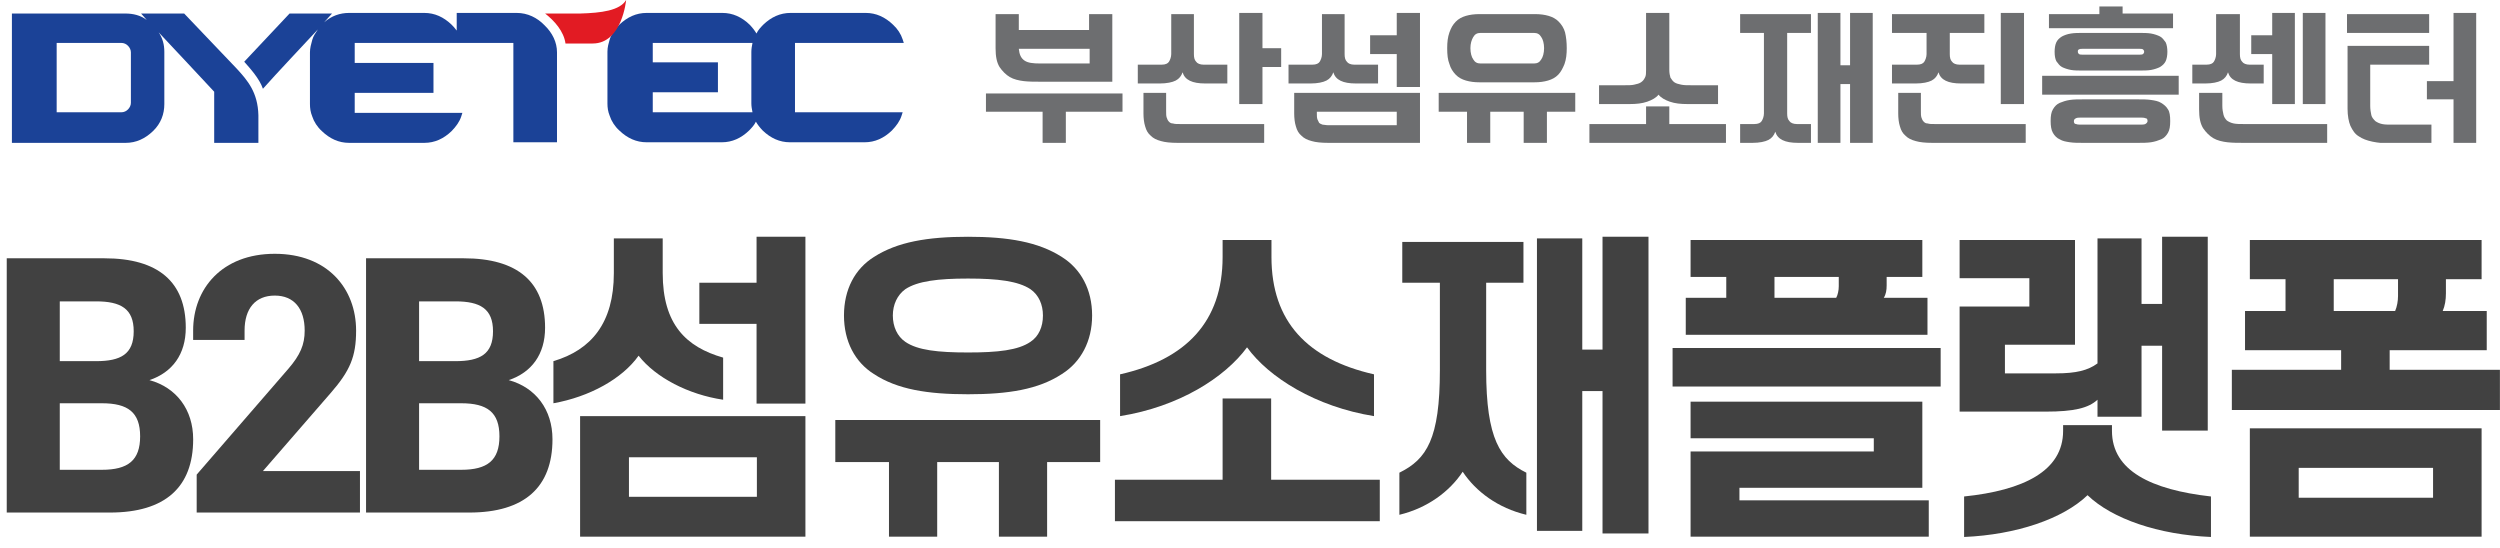
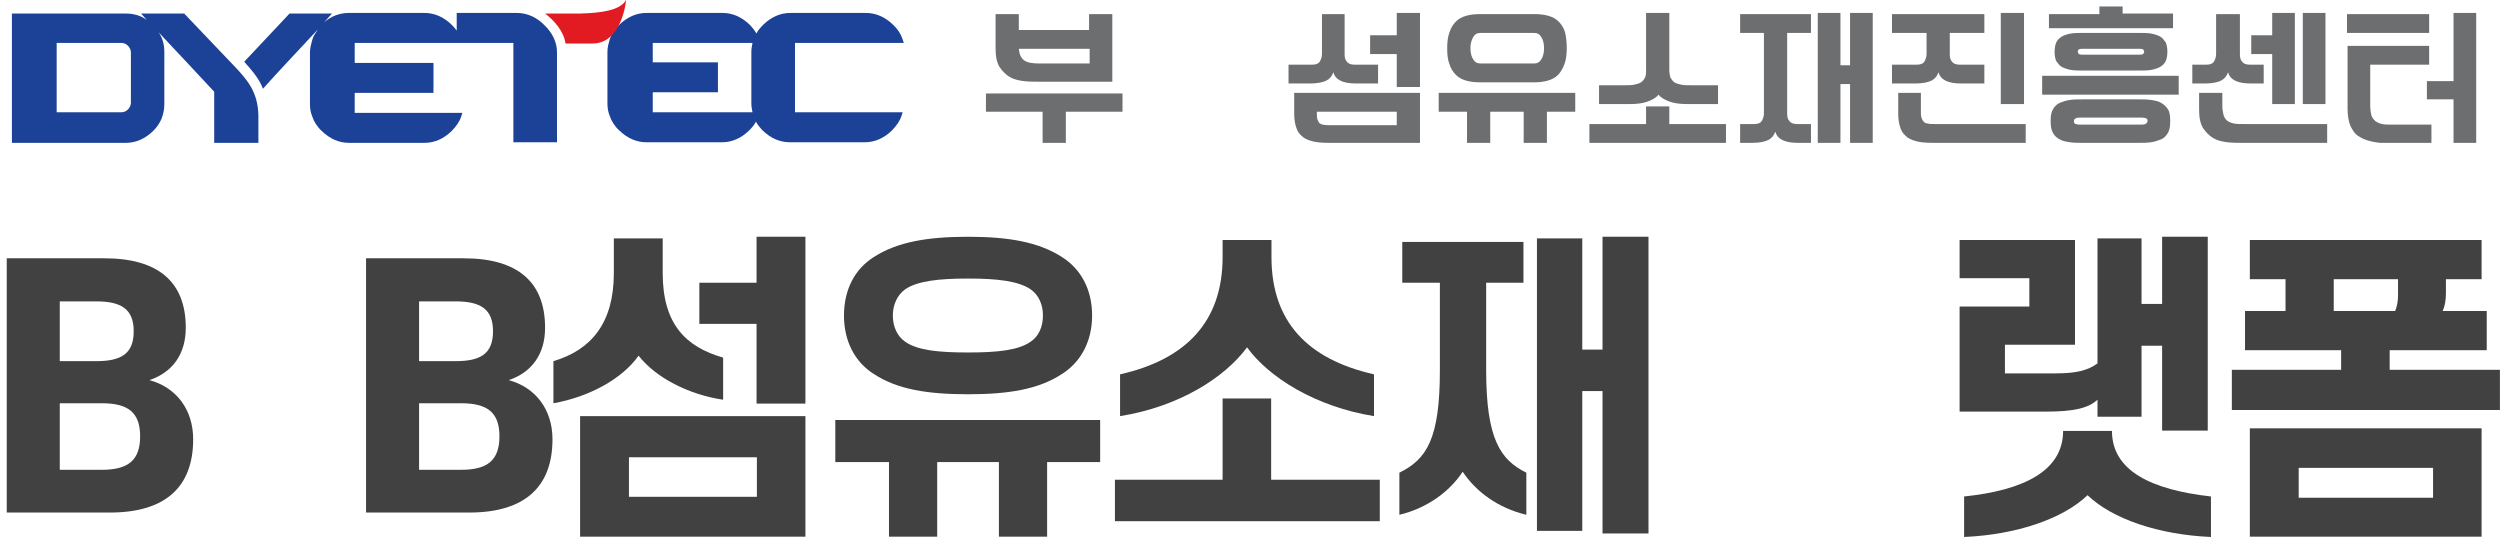
<svg xmlns="http://www.w3.org/2000/svg" width="210" height="46" viewBox="0 0 210 46" fill="none">
  <g clip-path="url(#clip0)">
    <path d="M82.82 7.852H94.29V9.383H89.531V12H87.579V9.383H82.82V7.852ZM85.58 2.519H91.482V1.185H93.434V6.864H87.341C86.913 6.864 86.437 6.864 86.008 6.815C85.58 6.765 85.152 6.667 84.819 6.469C84.485 6.272 84.2 5.975 83.962 5.63C83.724 5.235 83.629 4.741 83.629 4.049V1.185H85.58V2.519V2.519ZM91.482 4.099H85.58C85.628 4.593 85.77 4.889 86.056 5.086C86.342 5.284 86.77 5.333 87.389 5.333H91.53V4.099H91.482Z" fill="#6D6E70" />
-     <path d="M100.288 1.185V4.543C100.288 4.84 100.335 5.037 100.478 5.185C100.573 5.333 100.811 5.432 101.097 5.432H103.096V7.012H101.239C100.145 7.012 99.526 6.716 99.336 6.074C99.24 6.37 99.05 6.617 98.764 6.765C98.479 6.914 98.003 7.012 97.432 7.012H95.575V5.432H97.575C97.908 5.432 98.098 5.333 98.193 5.185C98.288 5.037 98.384 4.79 98.384 4.543V1.185H100.288ZM97.955 7.753V9.333C97.955 9.58 97.955 9.728 98.003 9.877C98.05 10.025 98.098 10.123 98.193 10.222C98.288 10.321 98.384 10.37 98.526 10.37C98.669 10.42 98.86 10.42 99.145 10.42H106.19V12H98.907C98.336 12 97.86 11.951 97.527 11.852C97.146 11.753 96.861 11.605 96.67 11.407C96.432 11.21 96.289 10.963 96.194 10.617C96.099 10.321 96.051 9.926 96.051 9.531V7.802H97.955V7.753ZM104.095 1.086H106.047V4.049H107.618V5.63H106.047V8.741H104.095V1.086Z" fill="#6D6E70" />
    <path d="M112.948 1.185V4.543C112.948 4.84 112.996 5.037 113.139 5.185C113.234 5.333 113.472 5.432 113.758 5.432H115.757V7.012H113.9C112.806 7.012 112.187 6.716 111.997 6.074C111.901 6.37 111.711 6.617 111.425 6.765C111.14 6.914 110.664 7.012 110.093 7.012H108.236V5.432H110.235C110.569 5.432 110.759 5.333 110.854 5.185C110.949 5.037 111.045 4.79 111.045 4.543V1.185H112.948ZM119.279 7.753V12H111.568C110.997 12 110.521 11.951 110.188 11.852C109.807 11.753 109.521 11.605 109.331 11.407C109.093 11.21 108.95 10.963 108.855 10.617C108.76 10.321 108.712 9.926 108.712 9.531V7.802H119.279V7.753ZM110.616 9.531C110.616 9.728 110.616 9.877 110.664 10.025C110.711 10.123 110.759 10.222 110.807 10.321C110.854 10.37 110.949 10.42 111.092 10.469C111.187 10.469 111.378 10.518 111.568 10.518H117.327V9.383H110.616V9.531ZM115.09 2.963H117.327V1.086H119.279V7.309H117.327V4.543H115.09V2.963Z" fill="#6D6E70" />
    <path d="M127.989 9.383H125.181V12H123.229V9.383H120.85V7.802H132.321V9.383H129.941V12H127.989V9.383ZM131.607 4.049C131.607 4.543 131.559 4.988 131.416 5.383C131.273 5.728 131.131 6.025 130.893 6.272C130.655 6.519 130.369 6.667 130.036 6.765C129.703 6.864 129.322 6.914 128.894 6.914H124.277C123.848 6.914 123.467 6.864 123.134 6.765C122.801 6.667 122.516 6.519 122.278 6.272C122.04 6.025 121.849 5.728 121.754 5.383C121.611 5.037 121.564 4.593 121.564 4.049C121.564 3.556 121.611 3.111 121.754 2.716C121.897 2.321 122.04 2.074 122.278 1.827C122.516 1.58 122.801 1.432 123.134 1.333C123.467 1.235 123.848 1.185 124.277 1.185H128.941C129.369 1.185 129.75 1.235 130.083 1.333C130.417 1.432 130.702 1.58 130.94 1.827C131.178 2.074 131.369 2.37 131.464 2.716C131.559 3.111 131.607 3.556 131.607 4.049ZM129.703 4.049C129.703 3.654 129.607 3.309 129.465 3.111C129.322 2.864 129.132 2.765 128.846 2.765H124.372C124.086 2.765 123.896 2.864 123.753 3.111C123.61 3.358 123.515 3.654 123.515 4.049C123.515 4.444 123.61 4.79 123.753 4.988C123.896 5.235 124.086 5.333 124.372 5.333H128.846C129.132 5.333 129.322 5.235 129.465 4.988C129.607 4.79 129.703 4.444 129.703 4.049Z" fill="#6D6E70" />
    <path d="M133.51 10.42H138.27V8.938H140.222V10.42H144.981V12H133.51V10.42ZM136.509 7.16C136.795 7.16 137.08 7.16 137.271 7.111C137.509 7.062 137.699 7.012 137.842 6.914C137.985 6.815 138.08 6.716 138.175 6.519C138.27 6.37 138.27 6.123 138.27 5.877V1.086H140.222V5.877C140.222 6.123 140.269 6.37 140.317 6.519C140.412 6.667 140.507 6.815 140.65 6.914C140.793 7.012 140.983 7.062 141.221 7.111C141.459 7.16 141.697 7.16 142.03 7.16H144.315V8.741H141.745C141.174 8.741 140.698 8.691 140.269 8.543C139.841 8.395 139.508 8.198 139.317 7.951C139.127 8.198 138.794 8.395 138.365 8.543C137.937 8.691 137.461 8.741 136.89 8.741H134.32V7.16H136.509Z" fill="#6D6E70" />
    <path d="M146.171 1.185H152.121V2.765H150.122V9.531C150.122 9.827 150.169 10.025 150.312 10.173C150.407 10.321 150.645 10.42 150.931 10.42H152.121V12H151.026C149.931 12 149.313 11.704 149.122 11.062C149.027 11.358 148.837 11.605 148.551 11.753C148.266 11.901 147.79 12 147.218 12H146.171V10.42H147.361C147.694 10.42 147.885 10.321 147.98 10.173C148.075 10.025 148.17 9.778 148.17 9.531V2.765H146.171V1.185ZM155.405 7.062H154.596V12.049H152.692V1.086H154.596V5.481H155.405V1.086H157.309V12H155.405V7.062Z" fill="#6D6E70" />
    <path d="M158.927 1.185H166.686V2.765H163.782V4.543C163.782 4.84 163.83 5.037 163.973 5.185C164.068 5.333 164.306 5.432 164.591 5.432H166.686V7.012H164.734C163.639 7.012 163.021 6.716 162.83 6.074C162.735 6.37 162.545 6.617 162.259 6.765C161.973 6.914 161.497 7.012 160.926 7.012H158.927V5.432H161.022C161.355 5.432 161.545 5.333 161.64 5.185C161.735 5.037 161.831 4.79 161.831 4.543V2.765H158.927V1.185V1.185ZM161.355 7.753V9.333C161.355 9.58 161.355 9.728 161.402 9.877C161.45 10.025 161.497 10.123 161.593 10.222C161.688 10.321 161.783 10.37 161.926 10.37C162.069 10.42 162.259 10.42 162.545 10.42H170.16V12H162.307C161.735 12 161.26 11.951 160.926 11.852C160.546 11.753 160.26 11.605 160.07 11.407C159.832 11.21 159.689 10.963 159.594 10.617C159.498 10.321 159.451 9.926 159.451 9.531V7.802H161.355V7.753ZM168.066 1.086H170.017V8.741H168.066V1.086Z" fill="#6D6E70" />
    <path d="M171.541 6.37H183.011V7.951H171.541V6.37ZM172.112 1.185H176.348V0.543H178.299V1.136H182.535V2.37H172.112V1.185ZM182.297 10.173C182.297 10.617 182.25 10.914 182.107 11.161C181.964 11.407 181.774 11.605 181.536 11.704C181.298 11.803 181.012 11.901 180.679 11.951C180.346 12 179.965 12 179.584 12H174.968C174.539 12 174.206 12 173.873 11.951C173.54 11.901 173.254 11.852 173.016 11.704C172.778 11.605 172.588 11.407 172.445 11.161C172.302 10.914 172.254 10.568 172.254 10.173C172.254 9.728 172.302 9.432 172.445 9.185C172.588 8.938 172.778 8.741 173.016 8.642C173.254 8.543 173.54 8.444 173.873 8.395C174.206 8.346 174.587 8.346 174.968 8.346H179.584C179.965 8.346 180.346 8.346 180.679 8.395C181.012 8.444 181.298 8.494 181.536 8.642C181.774 8.79 181.964 8.938 182.107 9.185C182.25 9.383 182.297 9.728 182.297 10.173ZM182.06 4.346C182.06 4.642 182.012 4.938 181.917 5.136C181.822 5.333 181.679 5.481 181.441 5.63C181.25 5.728 180.965 5.827 180.679 5.877C180.394 5.926 180.013 5.926 179.632 5.926H175.015C174.587 5.926 174.254 5.926 173.968 5.877C173.682 5.827 173.397 5.728 173.206 5.63C173.016 5.531 172.873 5.333 172.73 5.136C172.635 4.938 172.588 4.691 172.588 4.346C172.588 4.049 172.635 3.753 172.73 3.556C172.826 3.358 172.968 3.21 173.206 3.062C173.397 2.963 173.635 2.864 173.968 2.815C174.254 2.765 174.634 2.765 175.015 2.765H179.632C180.013 2.765 180.394 2.765 180.679 2.815C180.965 2.864 181.25 2.963 181.441 3.062C181.631 3.16 181.774 3.358 181.917 3.556C182.012 3.753 182.06 4.049 182.06 4.346ZM180.394 10.173C180.394 10.025 180.346 9.926 180.203 9.926C180.108 9.877 179.918 9.877 179.68 9.877H174.92C174.682 9.877 174.492 9.877 174.396 9.926C174.301 9.975 174.206 10.025 174.206 10.173C174.206 10.321 174.254 10.42 174.396 10.42C174.492 10.469 174.682 10.469 174.92 10.469H179.68C179.918 10.469 180.108 10.469 180.203 10.42C180.298 10.37 180.394 10.272 180.394 10.173ZM180.108 4.346C180.108 4.247 180.06 4.198 180.013 4.148C179.918 4.099 179.822 4.099 179.632 4.099H175.015C174.825 4.099 174.73 4.099 174.634 4.148C174.539 4.198 174.539 4.247 174.539 4.346C174.539 4.444 174.587 4.494 174.634 4.543C174.73 4.593 174.825 4.593 175.015 4.593H179.632C179.822 4.593 179.918 4.593 180.013 4.543C180.06 4.494 180.108 4.444 180.108 4.346Z" fill="#6D6E70" />
    <path d="M188.152 1.185V4.543C188.152 4.84 188.2 5.037 188.342 5.185C188.438 5.333 188.676 5.432 188.961 5.432H190.151V7.012H189.056C187.962 7.012 187.343 6.716 187.152 6.074C187.057 6.37 186.867 6.617 186.581 6.765C186.296 6.914 185.82 7.012 185.249 7.012H184.154V5.432H185.344C185.677 5.432 185.867 5.333 185.963 5.185C186.058 5.037 186.153 4.79 186.153 4.543V1.185H188.152ZM195.482 10.42V12H188.438C188.009 12 187.533 12 187.105 11.951C186.676 11.901 186.248 11.803 185.915 11.605C185.582 11.407 185.296 11.111 185.058 10.765C184.82 10.37 184.725 9.877 184.725 9.185V7.802H186.676V8.889C186.676 9.185 186.724 9.432 186.772 9.63C186.819 9.827 186.914 9.975 187.057 10.123C187.2 10.222 187.39 10.321 187.628 10.37C187.866 10.42 188.152 10.42 188.485 10.42H195.482ZM189.104 2.963H190.865V1.086H192.769V8.741H190.865V4.543H189.104V2.963ZM193.435 1.086H195.339V8.741H193.435V1.086Z" fill="#6D6E70" />
    <path d="M204.049 3.852V5.432H199.099V8.889C199.099 9.185 199.147 9.481 199.194 9.679C199.242 9.877 199.385 10.025 199.528 10.173C199.67 10.272 199.861 10.37 200.099 10.42C200.337 10.469 200.575 10.469 200.908 10.469H204.24V12.049H200.908C200.289 12.049 199.766 12 199.29 11.901C198.814 11.803 198.433 11.654 198.147 11.457C197.814 11.259 197.624 10.963 197.433 10.568C197.291 10.222 197.195 9.728 197.195 9.136V3.852H204.049ZM197.148 1.185H204.049V2.765H197.148V1.185ZM203.859 6.815H206.096V1.086H208.048V12H206.096V8.346H203.859V6.815Z" fill="#6D6E70" />
    <path d="M66.874 3.605C67.065 3.605 75.918 3.605 75.918 3.605L75.823 3.309C75.68 2.864 75.394 2.42 75.014 2.074C74.347 1.432 73.586 1.086 72.729 1.086H66.398C65.542 1.086 64.78 1.432 64.114 2.074C63.876 2.321 63.685 2.519 63.543 2.815C63.4 2.568 63.209 2.321 62.971 2.074C62.305 1.432 61.544 1.086 60.687 1.086H54.309C53.452 1.086 52.691 1.432 52.024 2.074C51.643 2.469 51.358 2.864 51.215 3.309C51.12 3.654 51.025 3.951 51.025 4.346V8.691C51.025 9.037 51.072 9.383 51.215 9.728C51.358 10.173 51.643 10.617 52.024 10.963C52.691 11.605 53.452 11.951 54.309 11.951H60.639C61.496 11.951 62.258 11.605 62.924 10.963C63.162 10.716 63.352 10.518 63.495 10.222C63.638 10.469 63.828 10.716 64.066 10.963C64.733 11.605 65.494 11.951 66.351 11.951H72.634C73.49 11.951 74.252 11.605 74.918 10.963C75.299 10.568 75.585 10.173 75.728 9.728L75.823 9.432C75.823 9.432 67.017 9.432 66.779 9.432V3.605H66.874ZM54.832 9.432V7.753H60.306V5.235H54.832V3.605H63.209C63.162 3.852 63.114 4.099 63.114 4.346V8.691C63.114 8.938 63.162 9.185 63.209 9.432H54.832Z" fill="#1B4297" />
    <path d="M48.74 1.136H45.789C46.55 1.728 47.36 2.617 47.502 3.654H49.787C52.262 3.654 52.595 0 52.595 0C52.072 0.889 50.501 1.086 48.74 1.136Z" fill="#E21B23" />
    <path d="M19.896 5.778L15.47 1.136H11.852L12.328 1.679C11.805 1.284 11.186 1.136 10.519 1.136H1V12H10.567C11.424 12 12.185 11.654 12.852 11.012C13.518 10.37 13.804 9.58 13.804 8.741V4.346C13.804 3.753 13.661 3.21 13.328 2.716C14.708 4.198 16.993 6.617 17.992 7.704V12H21.705V9.679C21.657 7.753 20.8 6.765 19.896 5.778ZM10.995 8.642C10.995 8.84 10.9 9.037 10.757 9.185C10.615 9.333 10.424 9.432 10.186 9.432C10.186 9.432 5.046 9.432 4.76 9.432V3.605C5.046 3.605 10.186 3.605 10.186 3.605C10.424 3.605 10.615 3.704 10.757 3.852C10.9 4 10.995 4.198 10.995 4.395V8.642Z" fill="#1B4297" />
    <path d="M43.409 1.086H38.364V2.568C38.221 2.37 38.078 2.222 37.935 2.074C37.269 1.432 36.508 1.086 35.651 1.086H29.32C28.559 1.086 27.845 1.333 27.226 1.877L27.892 1.136H24.323L20.515 5.185C21.038 5.778 21.8 6.617 22.086 7.457C23.18 6.222 25.465 3.802 26.703 2.469C26.512 2.765 26.322 3.012 26.227 3.358C26.131 3.704 26.036 4.049 26.036 4.395V8.741C26.036 9.086 26.084 9.432 26.227 9.778C26.369 10.222 26.655 10.667 27.036 11.012C27.702 11.654 28.464 12 29.32 12H35.651C36.508 12 37.269 11.654 37.935 11.012C38.316 10.617 38.602 10.222 38.745 9.778L38.84 9.481C38.84 9.481 29.987 9.481 29.796 9.481V7.802H36.412V5.284H29.796V3.605H43.123C43.123 3.802 43.123 11.951 43.123 11.951H46.788C46.788 11.951 46.788 7.951 46.788 4.395C46.788 3.556 46.408 2.765 45.741 2.123C45.123 1.481 44.313 1.086 43.409 1.086Z" fill="#1B4297" />
  </g>
  <path d="M9.233 43.054C13.877 43.054 16.226 40.921 16.226 36.898C16.226 34.414 14.822 32.551 12.554 31.93C14.471 31.282 15.605 29.77 15.605 27.529C15.605 23.695 13.31 21.697 8.774 21.697H0.566V43.054H9.233ZM11.771 36.655C11.771 38.68 10.745 39.463 8.558 39.463H5.021V33.874H8.558C10.745 33.874 11.771 34.63 11.771 36.655ZM11.231 27.826C11.231 29.743 10.151 30.337 8.072 30.337H5.021V25.315H8.072C10.151 25.315 11.231 25.936 11.231 27.826Z" fill="#414141" />
-   <path d="M29.913 27.772C29.913 24.235 27.51 21.319 23.082 21.319C18.654 21.319 16.224 24.235 16.224 27.772V28.555H20.544V27.772C20.544 25.909 21.462 24.829 23.082 24.829C24.702 24.829 25.593 25.936 25.593 27.772C25.593 28.96 25.215 29.824 24.216 30.985L16.521 39.868V43.054H30.237V39.571H22.083L27.78 33.01C29.4 31.147 29.913 29.959 29.913 27.772Z" fill="#414141" />
  <path d="M39.415 43.054C44.059 43.054 46.408 40.921 46.408 36.898C46.408 34.414 45.004 32.551 42.736 31.93C44.653 31.282 45.787 29.77 45.787 27.529C45.787 23.695 43.492 21.697 38.956 21.697H30.748V43.054H39.415ZM41.953 36.655C41.953 38.68 40.927 39.463 38.74 39.463H35.203V33.874H38.74C40.927 33.874 41.953 34.63 41.953 36.655ZM41.413 27.826C41.413 29.743 40.333 30.337 38.254 30.337H35.203V25.315H38.254C40.333 25.315 41.413 25.936 41.413 27.826Z" fill="#414141" />
  <path d="M51.563 20.023H55.667V22.939C55.667 27.259 57.638 29.149 60.743 30.04V33.577C57.827 33.145 55.073 31.714 53.642 29.878C52.265 31.822 49.511 33.334 46.487 33.874V30.337C49.673 29.392 51.563 27.124 51.563 22.939V20.023ZM67.655 19.888V33.901H63.551V27.205H58.745V23.749H63.551V19.888H67.655ZM67.655 45.079H48.728V34.954H67.655V45.079ZM63.578 41.731V38.41H52.832V41.731H63.578Z" fill="#414141" />
  <path d="M70.894 26.503C70.894 24.316 71.812 22.588 73.405 21.589C75.376 20.32 77.914 19.888 81.316 19.888C84.691 19.888 87.229 20.32 89.2 21.589C90.793 22.588 91.738 24.316 91.738 26.503C91.738 28.663 90.793 30.418 89.2 31.417C87.229 32.713 84.691 33.118 81.316 33.118C77.914 33.118 75.376 32.713 73.405 31.417C71.812 30.418 70.894 28.663 70.894 26.503ZM74.998 26.503C74.998 27.448 75.376 28.258 76.051 28.717C77.077 29.419 78.778 29.608 81.316 29.608C83.827 29.608 85.528 29.419 86.554 28.717C87.256 28.258 87.607 27.448 87.607 26.503C87.607 25.585 87.256 24.775 86.554 24.289C85.528 23.614 83.827 23.398 81.316 23.398C78.778 23.398 77.077 23.614 76.051 24.289C75.376 24.775 74.998 25.585 74.998 26.503ZM74.674 38.815H70.165V35.278H92.413V38.815H87.958V45.079H83.908V38.815H78.724V45.079H74.674V38.815Z" fill="#414141" />
  <path d="M104.751 29.176C102.888 31.714 99.027 34.171 94.086 34.954V31.444C99.594 30.202 102.699 27.043 102.699 21.589V20.158H106.803V21.589C106.803 27.016 109.827 30.175 115.416 31.444V34.954C110.529 34.171 106.587 31.714 104.751 29.176ZM102.699 40.3V33.469H106.776V40.3H115.902V43.783H93.654V40.3H102.699Z" fill="#414141" />
  <path d="M117.791 23.749V20.32H127.97V23.749H124.838V31.093C124.838 36.871 126.026 38.626 128.213 39.706V43.243C125.837 42.676 123.974 41.299 122.867 39.625C121.76 41.299 119.897 42.676 117.548 43.243V39.706C119.843 38.572 120.95 36.871 120.95 31.093V23.749H117.791ZM138.473 19.888V44.809H134.612V32.848H132.911V44.593H129.104V20.023H132.911V29.365H134.612V19.888H138.473Z" fill="#414141" />
-   <path d="M158.236 25.018H161.908V28.123H141.604V25.018H145.006V23.263H142.009V20.158H161.476V23.263H158.479V23.965C158.479 24.37 158.425 24.721 158.236 25.018ZM154.456 23.263H149.056V25.018H154.24C154.375 24.775 154.456 24.397 154.456 24.046V23.263ZM163.015 32.47H140.497V29.23H163.015V32.47ZM161.476 40.975H146.113V42.028H162.016V45.079H142.009V37.924H157.399V36.817H142.009V33.739H161.476V40.975Z" fill="#414141" />
-   <path d="M168.414 28.96V31.363H172.707C174.381 31.363 175.38 31.12 176.19 30.526V20.023H179.889V25.531H181.617V19.888H185.451V36.169H181.617V29.041H179.889V35.008H176.19V33.577C175.434 34.279 174.219 34.576 171.843 34.576H164.607V25.747H170.466V23.371H164.607V20.158H174.3V28.96H168.414ZM175.353 41.596C173.274 43.594 169.359 44.917 164.985 45.106V41.704C169.953 41.191 173.301 39.571 173.301 36.196V35.71H177.405V36.196C177.405 39.544 180.699 41.137 185.721 41.704V45.106C181.32 44.917 177.432 43.594 175.353 41.596Z" fill="#414141" />
+   <path d="M168.414 28.96V31.363H172.707C174.381 31.363 175.38 31.12 176.19 30.526V20.023H179.889V25.531H181.617V19.888H185.451V36.169H181.617V29.041H179.889V35.008H176.19V33.577C175.434 34.279 174.219 34.576 171.843 34.576H164.607V25.747H170.466V23.371H164.607V20.158H174.3V28.96H168.414ZM175.353 41.596C173.274 43.594 169.359 44.917 164.985 45.106V41.704C169.953 41.191 173.301 39.571 173.301 36.196H177.405V36.196C177.405 39.544 180.699 41.137 185.721 41.704V45.106C181.32 44.917 177.432 43.594 175.353 41.596Z" fill="#414141" />
  <path d="M205.187 26.125H208.886V29.419H200.732V31.066H209.993V34.441H187.475V31.066H196.655V29.419H188.582V26.125H191.984V23.452H188.987V20.158H208.454V23.452H205.457V24.64C205.457 25.18 205.376 25.693 205.187 26.125ZM201.434 23.452H196.034V26.125H201.191C201.353 25.747 201.434 25.288 201.434 24.856V23.452ZM208.454 35.98V45.079H188.987V35.98H208.454ZM193.091 41.812H204.377V39.301H193.091V41.812Z" fill="#414141" />
  <defs>
    <clipPath id="clip0">
      <rect width="207" height="12" fill="white" transform="translate(1)" />
    </clipPath>
  </defs>
</svg>